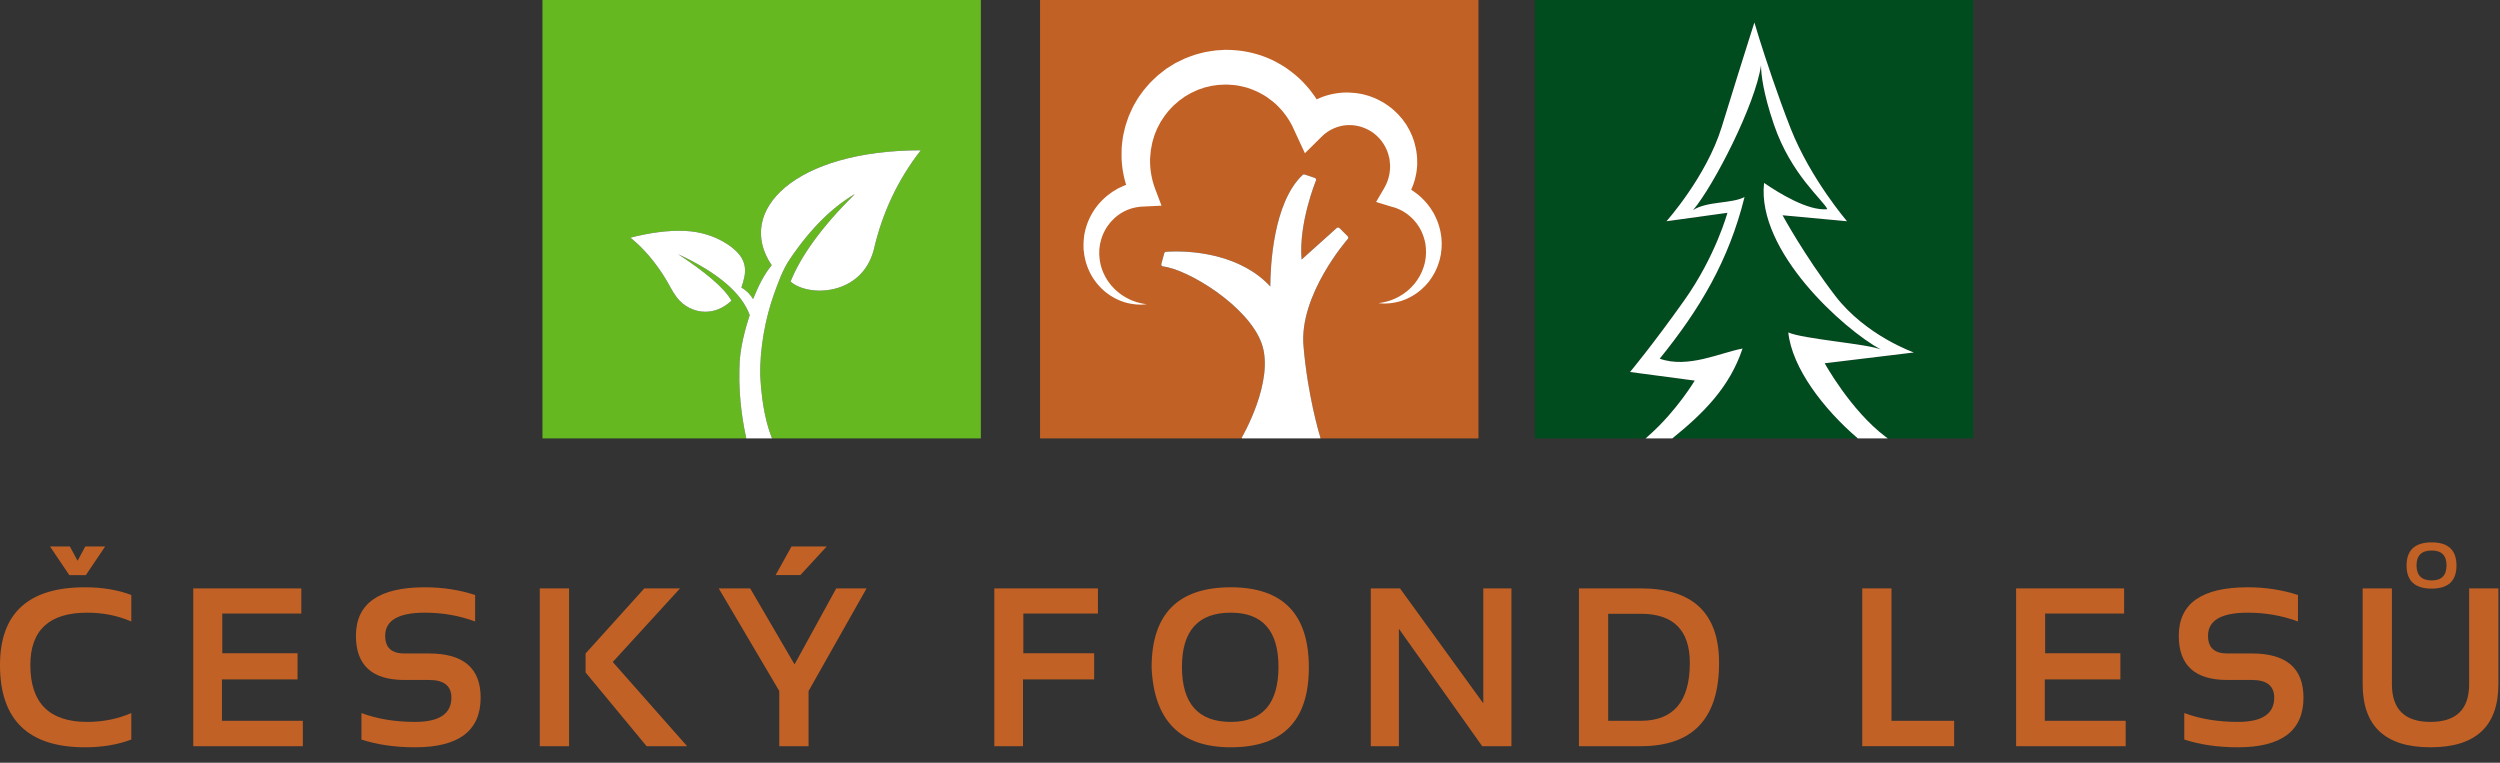
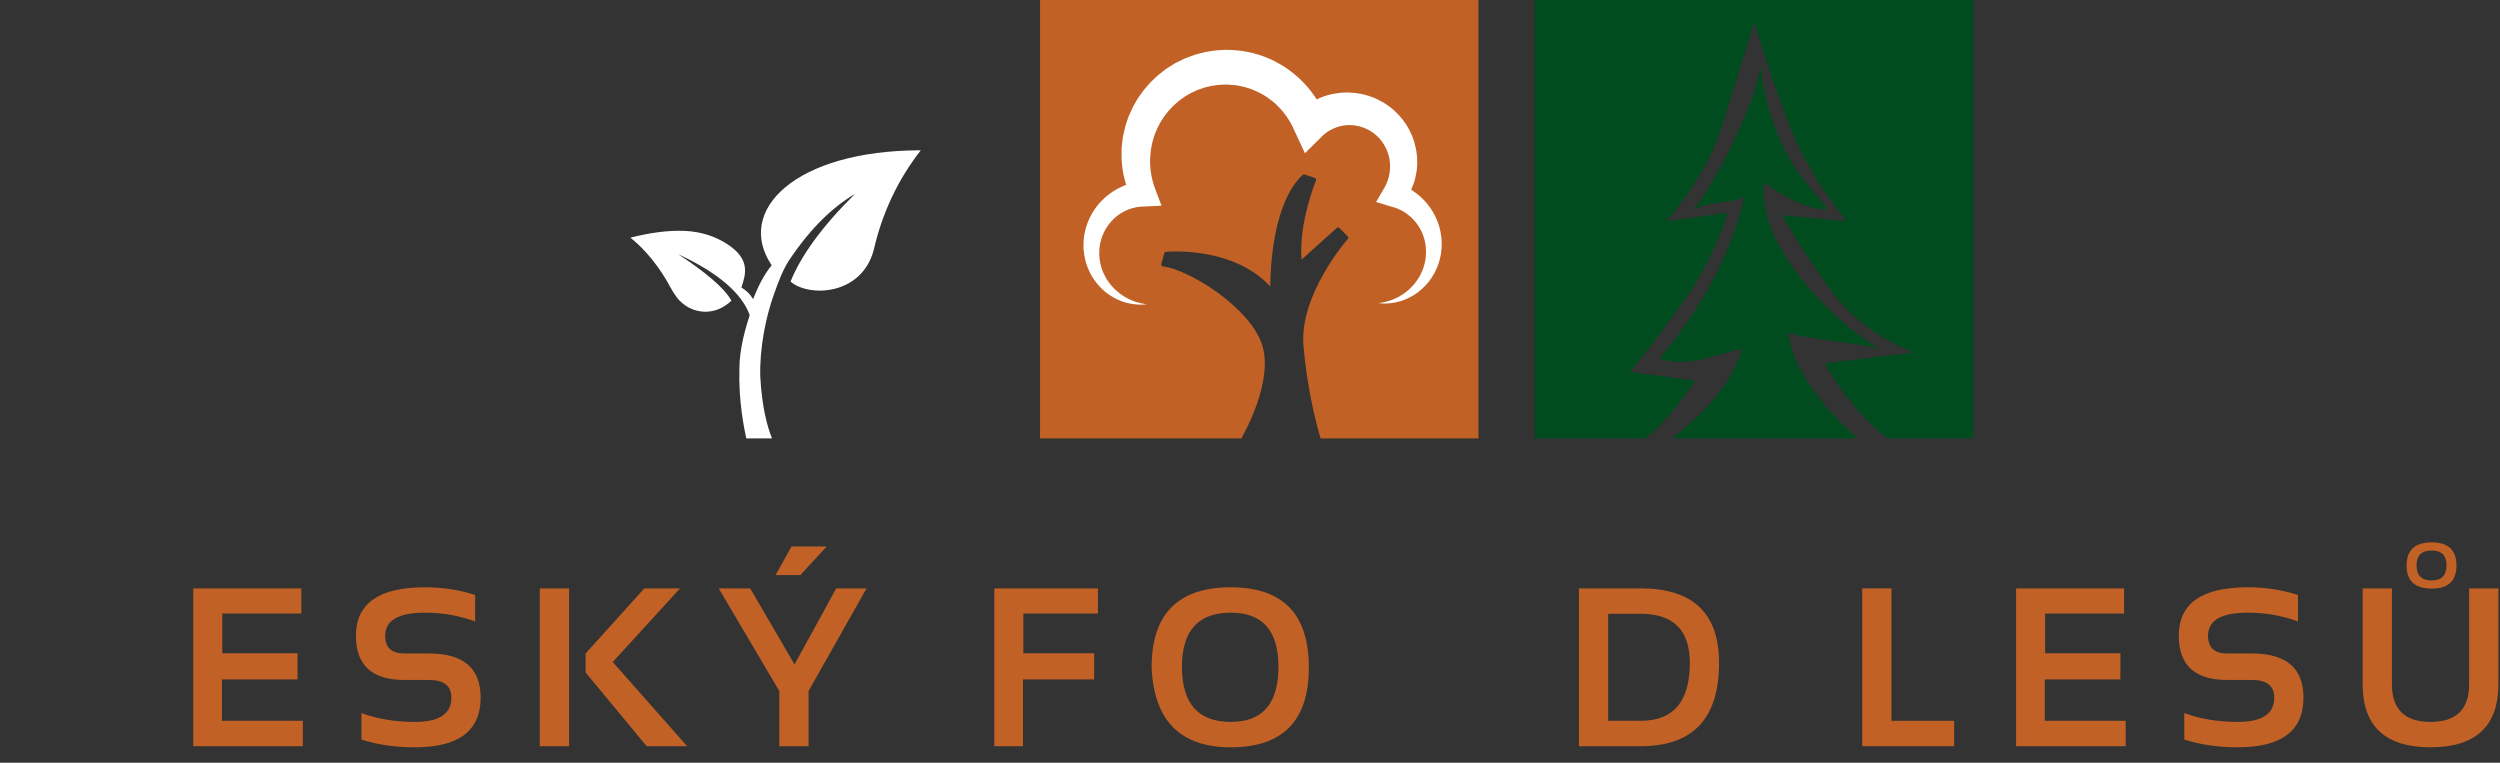
<svg xmlns="http://www.w3.org/2000/svg" xmlns:ns1="http://www.serif.com/" width="59px" height="18px" version="1.1" xml:space="preserve" style="fill-rule:evenodd;clip-rule:evenodd;stroke-linejoin:round;stroke-miterlimit:2;">
  <rect width="100%" height="100%" fill="#333333" stroke="none" />
  <g id="Group-227" ns1:id="Group 227">
    <g id="Group-222" ns1:id="Group 222">
-       <path id="Path-86" ns1:id="Path 86" d="M23.148,0l-10.346,0l-0,10.346l4.81,0c-0.051,-0.239 -0.185,-0.884 -0.162,-1.637c-0.003,-0.487 0.158,-1.01 0.243,-1.273c-0.186,-0.508 -0.724,-0.989 -1.69,-1.438c0.622,0.41 1.087,0.786 1.259,1.099c-0.195,0.18 -0.405,0.262 -0.625,0.26c-0.259,-0.002 -0.509,-0.133 -0.665,-0.339c-0.053,-0.071 -0.102,-0.149 -0.148,-0.234c-0.082,-0.152 -0.171,-0.299 -0.271,-0.441c-0.199,-0.282 -0.421,-0.532 -0.676,-0.734c0.447,-0.113 0.883,-0.179 1.3,-0.159c0.349,0.017 0.693,0.119 0.985,0.31c0.539,0.352 0.448,0.689 0.335,1.025c0.124,0.073 0.212,0.166 0.275,0.274c0.121,-0.297 0.255,-0.578 0.44,-0.799c-0.874,-1.294 0.561,-2.713 3.518,-2.713c-0.543,0.696 -0.91,1.481 -1.11,2.352c-0.29,1.089 -1.549,1.114 -1.963,0.745c0.245,-0.602 0.727,-1.283 1.519,-2.066c-0.511,0.301 -1.022,0.779 -1.534,1.535c-0.172,0.254 -0.275,0.549 -0.379,0.838c-0.195,0.544 -0.337,1.273 -0.321,1.93c0.041,0.754 0.17,1.196 0.278,1.465l4.928,0l0,-10.346Z" style="fill:#66b821;fill-rule:nonzero;" />
      <path id="Path-87" ns1:id="Path 87" d="M18.263,6.951c0.104,-0.289 0.207,-0.584 0.379,-0.838c0.512,-0.756 1.023,-1.234 1.534,-1.535c-0.792,0.783 -1.274,1.464 -1.519,2.066c0.414,0.369 1.673,0.344 1.963,-0.745c0.2,-0.871 0.567,-1.656 1.11,-2.352c-2.957,-0 -4.392,1.419 -3.518,2.713c-0.185,0.221 -0.319,0.502 -0.44,0.799c-0.063,-0.108 -0.151,-0.201 -0.275,-0.274c0.113,-0.336 0.204,-0.673 -0.335,-1.025c-0.292,-0.191 -0.636,-0.293 -0.985,-0.31c-0.417,-0.02 -0.853,0.046 -1.3,0.159c0.255,0.202 0.477,0.452 0.676,0.734c0.1,0.142 0.189,0.289 0.271,0.441c0.046,0.085 0.095,0.163 0.148,0.234c0.156,0.206 0.406,0.337 0.665,0.339c0.22,0.002 0.43,-0.08 0.625,-0.26c-0.172,-0.313 -0.637,-0.689 -1.259,-1.099c0.966,0.449 1.504,0.93 1.69,1.438c-0.085,0.263 -0.246,0.786 -0.243,1.273c-0.023,0.753 0.111,1.398 0.162,1.637l0.608,0c-0.108,-0.269 -0.237,-0.711 -0.278,-1.465c-0.016,-0.657 0.126,-1.386 0.321,-1.93Z" style="fill:#fff;fill-rule:nonzero;" />
    </g>
    <g id="Group-224" ns1:id="Group 224">
      <g id="Group-223" ns1:id="Group 223">
        <path id="Path-88" ns1:id="Path 88" d="M34.892,0l-10.347,0l0,10.346l4.763,0c0,-0.008 -0.004,-0.016 0,-0.024c0.008,-0.013 0.779,-1.337 0.468,-2.214c-0.314,-0.885 -1.736,-1.752 -2.33,-1.82c-0.013,-0.002 -0.025,-0.009 -0.033,-0.02c-0.007,-0.011 -0.01,-0.025 -0.006,-0.038l0.069,-0.253c0.005,-0.018 0.021,-0.032 0.04,-0.034c0.004,-0 0.093,-0.009 0.242,-0.009c0.448,0 1.535,0.083 2.221,0.827c0.002,-0.451 0.062,-1.972 0.763,-2.633c0.012,-0.012 0.03,-0.016 0.046,-0.01l0.241,0.08c0.012,0.004 0.022,0.013 0.028,0.025c0.005,0.011 0.005,0.025 0,0.036c-0.004,0.011 -0.413,1.01 -0.339,1.866l0.829,-0.745c0.018,-0.016 0.046,-0.016 0.064,0.002l0.195,0.195c0.017,0.017 0.018,0.045 0.002,0.063c-0.012,0.013 -1.147,1.311 -1.046,2.518c0.097,1.162 0.369,2.071 0.398,2.166c0.003,0.006 0.005,0.014 0.005,0.022l0,0l3.727,0l0,-10.346Z" style="fill:#c26125;fill-rule:nonzero;" />
-         <path id="Path-89" ns1:id="Path 89" d="M31.16,10.324c-0.029,-0.095 -0.301,-1.004 -0.398,-2.166c-0.101,-1.207 1.034,-2.505 1.046,-2.518c0.016,-0.018 0.015,-0.046 -0.002,-0.063l-0.195,-0.195c-0.018,-0.018 -0.046,-0.018 -0.064,-0.002l-0.829,0.745c-0.074,-0.856 0.335,-1.855 0.339,-1.866c0.005,-0.011 0.005,-0.025 -0,-0.036c-0.006,-0.012 -0.016,-0.021 -0.028,-0.025l-0.241,-0.08c-0.016,-0.006 -0.034,-0.002 -0.046,0.01c-0.701,0.661 -0.761,2.182 -0.763,2.633c-0.686,-0.744 -1.773,-0.827 -2.221,-0.827c-0.149,0 -0.238,0.009 -0.242,0.009c-0.019,0.002 -0.035,0.016 -0.04,0.034l-0.069,0.253c-0.004,0.013 -0.001,0.027 0.006,0.038c0.008,0.011 0.02,0.018 0.033,0.02c0.594,0.068 2.016,0.935 2.33,1.82c0.311,0.877 -0.46,2.201 -0.468,2.214c-0.004,0.008 0,0.016 0,0.024l1.857,0l0,-0c0,-0.008 -0.002,-0.016 -0.005,-0.022Z" style="fill:#fff;fill-rule:nonzero;" />
      </g>
      <path id="Path-90" ns1:id="Path 90" d="M34.021,5.672l-0.005,-0.071l-0.01,-0.067c-0.005,-0.045 -0.015,-0.089 -0.026,-0.132c-0.01,-0.045 -0.025,-0.087 -0.039,-0.131c-0.013,-0.043 -0.034,-0.084 -0.051,-0.126c-0.018,-0.042 -0.041,-0.082 -0.061,-0.123c-0.025,-0.038 -0.048,-0.078 -0.074,-0.116c-0.028,-0.036 -0.053,-0.075 -0.084,-0.109c-0.03,-0.035 -0.06,-0.071 -0.094,-0.102l-0.05,-0.049c-0.017,-0.015 -0.035,-0.03 -0.053,-0.045c-0.035,-0.03 -0.073,-0.057 -0.112,-0.084c-0.018,-0.014 -0.038,-0.027 -0.058,-0.039c0.036,-0.079 0.066,-0.161 0.089,-0.245c0.025,-0.095 0.042,-0.193 0.049,-0.291l0.003,-0.037l0,-0.019l0.001,-0.012l-0,-0.021l-0.001,-0.06l-0.001,-0.06c0.001,-0.008 -0.001,-0.024 -0.003,-0.037l-0.004,-0.041c-0.011,-0.113 -0.033,-0.206 -0.06,-0.303c-0.017,-0.047 -0.03,-0.096 -0.05,-0.142c-0.021,-0.046 -0.04,-0.092 -0.063,-0.137c-0.025,-0.044 -0.049,-0.088 -0.075,-0.131l-0.088,-0.123c-0.033,-0.039 -0.066,-0.077 -0.099,-0.115c-0.035,-0.036 -0.073,-0.07 -0.109,-0.105c-0.038,-0.034 -0.079,-0.064 -0.119,-0.095c-0.04,-0.031 -0.085,-0.057 -0.127,-0.085c-0.088,-0.052 -0.18,-0.097 -0.276,-0.132c-0.048,-0.02 -0.098,-0.033 -0.147,-0.046c-0.025,-0.007 -0.049,-0.015 -0.075,-0.02l-0.075,-0.013l-0.076,-0.012c-0.026,-0.003 -0.052,-0.004 -0.077,-0.006l-0.077,-0.005l-0.019,-0.001l-0.005,-0.001l-0.021,0l-0.029,0.001c-0.011,-0 -0.018,-0.001 -0.033,0l-0.043,0.002l-0.042,0.003l-0.039,0.004c-0.051,0.005 -0.102,0.013 -0.153,0.023c-0.101,0.02 -0.201,0.05 -0.297,0.089c-0.031,0.012 -0.061,0.026 -0.091,0.04l-0.041,-0.066l-0.037,-0.051c-0.025,-0.034 -0.049,-0.068 -0.075,-0.101c-0.055,-0.064 -0.107,-0.13 -0.167,-0.189c-0.116,-0.122 -0.248,-0.227 -0.385,-0.325c-0.071,-0.045 -0.14,-0.093 -0.215,-0.131c-0.038,-0.02 -0.074,-0.041 -0.112,-0.059l-0.115,-0.051c-0.039,-0.018 -0.079,-0.031 -0.118,-0.046c-0.04,-0.013 -0.08,-0.029 -0.12,-0.04c-0.082,-0.022 -0.162,-0.047 -0.245,-0.061c-0.165,-0.035 -0.334,-0.046 -0.501,-0.049l-0.025,0l-0.023,0.001l-0.026,0.002l-0.053,0.003l-0.106,0.006c-0.085,0.01 -0.178,0.026 -0.267,0.041c-0.084,0.019 -0.163,0.042 -0.244,0.064c-0.08,0.027 -0.158,0.058 -0.236,0.088c-0.076,0.035 -0.151,0.073 -0.226,0.11c-0.071,0.044 -0.143,0.088 -0.213,0.133c-0.066,0.051 -0.132,0.102 -0.197,0.155c-0.06,0.057 -0.123,0.113 -0.18,0.172c-0.055,0.063 -0.112,0.124 -0.163,0.19l-0.073,0.101c-0.023,0.034 -0.05,0.066 -0.069,0.102l-0.063,0.108c-0.02,0.036 -0.042,0.071 -0.058,0.11l-0.051,0.113c-0.017,0.038 -0.035,0.075 -0.047,0.115l-0.039,0.117c-0.014,0.04 -0.027,0.079 -0.035,0.119l-0.028,0.121c-0.009,0.04 -0.019,0.08 -0.023,0.121l-0.015,0.122c-0.005,0.041 -0.01,0.081 -0.01,0.123c-0,0.081 -0.005,0.164 -0.001,0.244c0.008,0.164 0.032,0.325 0.072,0.483c0.01,0.041 0.022,0.083 0.035,0.124c-0.019,0.006 -0.038,0.013 -0.057,0.02c-0.046,0.021 -0.093,0.043 -0.138,0.065c-0.044,0.026 -0.088,0.051 -0.131,0.079c-0.04,0.03 -0.082,0.058 -0.121,0.09c-0.038,0.033 -0.077,0.065 -0.112,0.101c-0.034,0.036 -0.07,0.071 -0.101,0.11c-0.064,0.077 -0.119,0.16 -0.166,0.247c-0.047,0.087 -0.086,0.178 -0.114,0.272c-0.014,0.047 -0.029,0.093 -0.037,0.141c-0.009,0.048 -0.019,0.096 -0.021,0.144c-0.004,0.049 -0.01,0.097 -0.008,0.145l0.001,0.072l0,0.018l0.001,0.018l0.005,0.039l0.007,0.063l0.004,0.031l0.008,0.037l0.015,0.074c0.005,0.025 0.011,0.049 0.019,0.071c0.016,0.045 0.027,0.091 0.047,0.133c0.02,0.043 0.036,0.087 0.059,0.128c0.024,0.04 0.045,0.082 0.072,0.12c0.027,0.037 0.052,0.076 0.082,0.111c0.031,0.034 0.059,0.07 0.092,0.102c0.034,0.031 0.065,0.064 0.101,0.092c0.037,0.027 0.07,0.057 0.109,0.08c0.039,0.023 0.075,0.049 0.115,0.069c0.041,0.019 0.079,0.041 0.121,0.057c0.041,0.015 0.082,0.032 0.124,0.044c0.043,0.01 0.085,0.023 0.128,0.03c0.043,0.006 0.085,0.014 0.128,0.018c0.043,0.002 0.086,0.005 0.128,0.005l0.127,-0.009l-0.124,-0.021c-0.04,-0.009 -0.08,-0.021 -0.12,-0.031c-0.039,-0.012 -0.077,-0.028 -0.116,-0.042c-0.037,-0.015 -0.073,-0.036 -0.109,-0.053c-0.036,-0.018 -0.069,-0.042 -0.103,-0.062c-0.034,-0.02 -0.065,-0.047 -0.096,-0.07c-0.032,-0.024 -0.059,-0.053 -0.089,-0.078c-0.028,-0.027 -0.053,-0.058 -0.079,-0.085c-0.026,-0.029 -0.047,-0.062 -0.071,-0.092c-0.023,-0.031 -0.041,-0.065 -0.061,-0.097c-0.02,-0.033 -0.034,-0.068 -0.051,-0.101c-0.017,-0.034 -0.028,-0.07 -0.042,-0.105c-0.013,-0.035 -0.02,-0.072 -0.03,-0.107c-0.01,-0.036 -0.013,-0.073 -0.02,-0.109c-0.004,-0.018 -0.004,-0.035 -0.005,-0.052l-0.004,-0.05l-0.002,-0.025l0.001,-0.031l0.002,-0.095l0,-0.008c-0,-0.008 0,0.011 0,0.009l0,-0.001l0.003,-0.019l0.007,-0.053c0.003,-0.036 0.013,-0.07 0.021,-0.105c0.006,-0.035 0.02,-0.068 0.03,-0.102c0.009,-0.033 0.026,-0.065 0.039,-0.097c0.029,-0.064 0.064,-0.124 0.105,-0.18c0.039,-0.056 0.086,-0.107 0.134,-0.154c0.024,-0.025 0.052,-0.044 0.077,-0.067c0.026,-0.021 0.055,-0.039 0.082,-0.059c0.028,-0.018 0.059,-0.033 0.087,-0.05c0.03,-0.014 0.061,-0.027 0.091,-0.041l0.093,-0.032l0.095,-0.023l0.097,-0.014l0.097,-0.005l0.409,-0.02l-0.152,-0.401c-0.043,-0.114 -0.073,-0.231 -0.093,-0.349c-0.02,-0.118 -0.028,-0.239 -0.025,-0.356c0.002,-0.062 0.012,-0.119 0.016,-0.179c0.001,-0.03 0.008,-0.058 0.014,-0.087l0.016,-0.087c0.004,-0.029 0.013,-0.058 0.022,-0.086l0.025,-0.084c0.007,-0.029 0.018,-0.056 0.03,-0.083l0.033,-0.081c0.009,-0.027 0.024,-0.053 0.038,-0.079l0.04,-0.077c0.012,-0.027 0.03,-0.05 0.046,-0.074c0.016,-0.025 0.032,-0.049 0.048,-0.073c0.014,-0.026 0.034,-0.047 0.052,-0.07l0.053,-0.068c0.038,-0.045 0.08,-0.084 0.119,-0.127c0.043,-0.04 0.088,-0.076 0.131,-0.114l0.14,-0.101c0.051,-0.028 0.1,-0.057 0.149,-0.086l0.156,-0.072c0.055,-0.018 0.108,-0.038 0.162,-0.055c0.056,-0.012 0.112,-0.028 0.166,-0.039c0.051,-0.006 0.097,-0.014 0.152,-0.021l0.19,-0.009c0.114,0.005 0.228,0.011 0.339,0.037c0.056,0.009 0.11,0.027 0.165,0.042c0.027,0.007 0.053,0.019 0.08,0.028c0.027,0.01 0.054,0.018 0.079,0.031l0.078,0.034c0.026,0.012 0.051,0.027 0.076,0.04c0.051,0.024 0.098,0.057 0.146,0.087c0.093,0.066 0.184,0.135 0.263,0.218c0.042,0.039 0.076,0.085 0.115,0.127l0.052,0.068l0.026,0.034l0.023,0.035l0.047,0.072l0.042,0.075l0.021,0.037l0.018,0.039l0.036,0.078l0.25,0.539l0.401,-0.397c0.078,-0.078 0.171,-0.141 0.272,-0.186c0.05,-0.023 0.103,-0.041 0.157,-0.055c0.026,-0.006 0.054,-0.012 0.081,-0.016l0.021,-0.003l0.017,-0.002l0.016,-0.002c0.005,-0.001 0.019,-0.001 0.028,-0.002l0.029,-0.001l0.006,-0.001l0.009,0.001l0.043,0.001c0.014,0 0.028,-0 0.042,0.001l0.042,0.005l0.042,0.005c0.014,0.002 0.027,0.006 0.041,0.009c0.027,0.006 0.055,0.011 0.082,0.021c0.054,0.016 0.106,0.038 0.157,0.064c0.025,0.014 0.051,0.026 0.075,0.042c0.023,0.017 0.048,0.032 0.071,0.05l0.066,0.056l0.061,0.062c0.018,0.022 0.036,0.045 0.055,0.067l0.049,0.073c0.016,0.025 0.028,0.051 0.043,0.076c0.014,0.026 0.023,0.054 0.036,0.081c0.02,0.054 0.039,0.116 0.047,0.16l0.005,0.018c0.001,0.007 0.003,0.011 0.004,0.022l0.005,0.06l0.006,0.063c0,0.011 -0,-0.007 -0.001,-0.014l0.001,0.017l0.001,0.023c0,0.06 -0.004,0.121 -0.014,0.181c-0.02,0.12 -0.062,0.237 -0.125,0.344l-0.191,0.327l0.347,0.107c0.028,0.008 0.058,0.015 0.087,0.024c0.028,0.011 0.058,0.019 0.086,0.032c0.028,0.014 0.057,0.024 0.083,0.04c0.028,0.015 0.055,0.03 0.08,0.048c0.013,0.008 0.027,0.017 0.039,0.026l0.037,0.028c0.026,0.019 0.048,0.041 0.072,0.062c0.024,0.02 0.043,0.045 0.066,0.067c0.021,0.024 0.04,0.049 0.061,0.074c0.018,0.026 0.037,0.052 0.054,0.079c0.015,0.028 0.034,0.055 0.047,0.084c0.013,0.03 0.029,0.058 0.039,0.089c0.012,0.03 0.024,0.061 0.032,0.093l0.014,0.047l0.01,0.044c0.003,0.015 0.007,0.027 0.01,0.046l0.006,0.058l0.003,0.029l0.002,0.013l-0,0.001c0,0.007 -0,-0.009 -0,-0.007l0.001,0.062l0.002,0.051l-0.003,0.05c-0.003,0.034 -0.003,0.068 -0.01,0.101c-0.007,0.033 -0.009,0.068 -0.019,0.101c-0.01,0.033 -0.017,0.067 -0.029,0.099c-0.012,0.032 -0.024,0.065 -0.037,0.097l-0.046,0.095l-0.055,0.09c-0.019,0.03 -0.042,0.057 -0.063,0.087c-0.021,0.029 -0.048,0.053 -0.071,0.08c-0.023,0.029 -0.052,0.05 -0.078,0.076c-0.026,0.026 -0.057,0.046 -0.086,0.069c-0.015,0.01 -0.029,0.023 -0.044,0.032l-0.048,0.029l-0.047,0.03l-0.05,0.025c-0.034,0.017 -0.067,0.034 -0.103,0.046c-0.035,0.012 -0.071,0.029 -0.107,0.037c-0.037,0.009 -0.073,0.021 -0.112,0.028l-0.115,0.02l0.117,0.008c0.038,0.002 0.078,-0.003 0.118,-0.004c0.041,-0 0.079,-0.009 0.119,-0.015c0.041,-0.004 0.079,-0.015 0.119,-0.025l0.059,-0.015l0.057,-0.021l0.057,-0.021c0.02,-0.008 0.037,-0.018 0.056,-0.027c0.037,-0.018 0.075,-0.035 0.109,-0.058c0.035,-0.023 0.072,-0.042 0.105,-0.068c0.032,-0.026 0.067,-0.05 0.098,-0.079c0.03,-0.029 0.062,-0.057 0.091,-0.087c0.028,-0.032 0.056,-0.064 0.084,-0.096l0.074,-0.105c0.023,-0.036 0.043,-0.074 0.065,-0.111c0.021,-0.038 0.036,-0.079 0.055,-0.118c0.019,-0.04 0.029,-0.082 0.044,-0.123c0.016,-0.041 0.024,-0.084 0.033,-0.127l0.014,-0.065l0.007,-0.066l0.008,-0.066l0.001,-0.016l0,-0.015l0.001,-0.007l0,-0.03l0.002,-0.058c0,-0.02 -0.002,-0.046 -0.003,-0.069Z" style="fill:#fff;fill-rule:nonzero;" />
    </g>
    <g id="Group-225" ns1:id="Group 225">
      <path id="Path-91" ns1:id="Path 91" d="M42.204,7.845c0.334,0.156 1.898,0.272 2.186,0.405c-0.882,-0.477 -2.935,-2.322 -2.758,-3.933c0.349,0.24 1.041,0.667 1.494,0.62c-0.095,-0.215 -0.858,-0.811 -1.263,-2.003c-0.249,-0.731 -0.3,-1.166 -0.303,-1.393c-0.13,0.918 -1.116,2.844 -1.605,3.419c0.327,-0.217 0.913,-0.149 1.216,-0.31c-0.373,1.503 -1.056,2.647 -2.002,3.815c0.667,0.238 1.434,-0.143 1.955,-0.239c-0.302,0.903 -0.902,1.51 -1.657,2.12l4.378,0c-0.81,-0.692 -1.553,-1.664 -1.641,-2.501Z" style="fill:#004c1f;fill-rule:nonzero;" />
      <path id="Path-92" ns1:id="Path 92" d="M39.996,8.982l-1.527,-0.203c-0,0 0.528,-0.631 1.274,-1.682c0.748,-1.052 1.024,-2.075 1.024,-2.075l-1.438,0.199c-0,-0 0.94,-1.051 1.301,-2.216c0.27,-0.883 0.557,-1.789 0.692,-2.218c0.052,-0.161 0.082,-0.256 0.082,-0.256c-0,-0 0.04,0.139 0.112,0.37c0.149,0.473 0.428,1.327 0.744,2.132c0.471,1.192 1.33,2.188 1.33,2.188l-1.522,-0.141c-0,-0 0.517,0.953 1.245,1.903c0.721,0.94 1.854,1.335 1.854,1.335l-2.104,0.255c0,0 0.609,1.11 1.438,1.736c0.017,0.013 0.035,0.025 0.052,0.037l2.016,0l0,-10.346l-10.347,0l0,10.346l2.615,0c0.035,-0.032 0.071,-0.064 0.105,-0.094c0.635,-0.569 1.054,-1.27 1.054,-1.27Z" style="fill:#004c1f;fill-rule:nonzero;" />
-       <path id="Path-93" ns1:id="Path 93" d="M41.124,8.226c-0.521,0.096 -1.288,0.477 -1.955,0.239c0.946,-1.168 1.629,-2.312 2.002,-3.815c-0.303,0.161 -0.889,0.093 -1.216,0.31c0.489,-0.575 1.475,-2.501 1.605,-3.419c0.003,0.227 0.054,0.662 0.303,1.393c0.405,1.192 1.168,1.788 1.263,2.003c-0.453,0.047 -1.145,-0.38 -1.494,-0.62c-0.177,1.611 1.876,3.456 2.758,3.933c-0.288,-0.133 -1.852,-0.249 -2.186,-0.405c0.088,0.837 0.831,1.809 1.641,2.501l0.708,0c-0.017,-0.012 -0.035,-0.024 -0.052,-0.037c-0.829,-0.626 -1.438,-1.736 -1.438,-1.736l2.104,-0.255c-0,-0 -1.133,-0.395 -1.854,-1.335c-0.728,-0.95 -1.245,-1.903 -1.245,-1.903l1.522,0.141c-0,-0 -0.859,-0.996 -1.33,-2.188c-0.316,-0.805 -0.595,-1.659 -0.744,-2.132c-0.072,-0.231 -0.112,-0.37 -0.112,-0.37c-0,-0 -0.03,0.095 -0.082,0.256c-0.135,0.429 -0.422,1.335 -0.692,2.218c-0.361,1.165 -1.301,2.216 -1.301,2.216l1.438,-0.199c-0,0 -0.276,1.023 -1.024,2.075c-0.746,1.051 -1.274,1.682 -1.274,1.682l1.527,0.203c0,-0 -0.419,0.701 -1.054,1.27c-0.034,0.03 -0.07,0.062 -0.105,0.094l0.63,0c0.755,-0.61 1.355,-1.217 1.657,-2.12Z" style="fill:#fff;fill-rule:nonzero;" />
    </g>
    <g id="Group-226" ns1:id="Group 226">
-       <path id="Path-94" ns1:id="Path 94" d="M3.099,17.453c-0.321,0.122 -0.686,0.183 -1.094,0.183c-1.337,-0 -2.005,-0.647 -2.005,-1.94c0,-1.224 0.668,-1.836 2.005,-1.836c0.408,-0 0.773,0.06 1.094,0.182l0,0.625c-0.321,-0.139 -0.668,-0.208 -1.042,-0.208c-0.894,-0 -1.341,0.412 -1.341,1.237c0,0.894 0.447,1.341 1.341,1.341c0.374,-0 0.721,-0.07 1.042,-0.209l0,0.625Zm-1.919,-4.557l0.469,-0l0.182,0.339l0.182,-0.339l0.469,-0l-0.456,0.677l-0.39,-0l-0.456,-0.677Z" style="fill:#c26125;" />
      <path id="Path-95" ns1:id="Path 95" d="M7.111,13.886l-0,0.593l-1.865,0l0,0.938l1.776,-0l0,0.617l-1.784,-0l-0,0.977l1.909,-0l0,0.599l-2.586,-0l0,-3.724l2.55,-0Z" style="fill:#c26125;fill-rule:nonzero;" />
      <path id="Path-96" ns1:id="Path 96" d="M8.53,17.453l0,-0.625c0.373,0.139 0.795,0.209 1.266,0.209c0.571,-0 0.857,-0.191 0.857,-0.573c-0,-0.278 -0.176,-0.417 -0.526,-0.417l-0.584,-0c-0.762,-0 -1.143,-0.347 -1.143,-1.042c0,-0.764 0.543,-1.145 1.628,-1.145c0.416,-0 0.811,0.06 1.185,0.182l-0,0.625c-0.374,-0.139 -0.769,-0.208 -1.185,-0.208c-0.625,-0 -0.938,0.182 -0.938,0.546c0,0.278 0.151,0.417 0.453,0.417l0.584,-0c0.81,-0 1.216,0.347 1.216,1.042c0,0.781 -0.516,1.172 -1.547,1.172c-0.471,-0 -0.893,-0.061 -1.266,-0.183Z" style="fill:#c26125;fill-rule:nonzero;" />
      <path id="Path-97" ns1:id="Path 97" d="M13.43,13.886l-0,3.724l-0.691,-0l0,-3.724l0.691,-0Zm2.619,-0l-1.588,1.737l1.755,1.987l-0.956,-0l-1.44,-1.74l-0,-0.448l1.386,-1.536l0.843,-0Z" style="fill:#c26125;" />
      <path id="Path-98" ns1:id="Path 98" d="M16.962,13.886l0.742,-0l1.047,1.794l0.984,-1.794l0.716,-0l-1.369,2.422l-0,1.302l-0.691,-0l0,-1.302l-1.429,-2.422Zm1.718,-0.99l0.831,-0l-0.622,0.675l-0.584,-0l0.375,-0.675Z" style="fill:#c26125;" />
      <path id="Path-99" ns1:id="Path 99" d="M25.911,13.886l0,0.593l-1.76,0l-0,0.938l1.671,-0l0,0.617l-1.679,-0l-0,1.576l-0.677,-0l-0,-3.724l2.445,-0Z" style="fill:#c26125;fill-rule:nonzero;" />
      <path id="Path-100" ns1:id="Path 100" d="M27.178,15.753c-0,-1.262 0.623,-1.893 1.869,-1.893c1.228,-0 1.842,0.631 1.842,1.893c-0,1.255 -0.614,1.883 -1.842,1.883c-1.191,-0 -1.814,-0.628 -1.869,-1.883Zm1.869,1.284c0.75,-0 1.125,-0.434 1.125,-1.3c0,-0.852 -0.375,-1.278 -1.125,-1.278c-0.769,-0 -1.153,0.426 -1.153,1.278c-0,0.866 0.384,1.3 1.153,1.3Z" style="fill:#c26125;" />
-       <path id="Path-101" ns1:id="Path 101" d="M32.35,17.61l0,-3.724l0.69,-0l1.966,2.713l0,-2.713l0.664,-0l0,3.724l-0.69,-0l-1.966,-2.771l0,2.771l-0.664,-0Z" style="fill:#c26125;fill-rule:nonzero;" />
      <path id="Path-102" ns1:id="Path 102" d="M37.263,17.61l-0,-3.724l1.458,-0c1.233,-0 1.849,0.587 1.849,1.76c-0,1.309 -0.616,1.964 -1.849,1.964l-1.458,-0Zm1.458,-0.599c0.772,-0 1.159,-0.455 1.159,-1.365c-0,-0.774 -0.387,-1.161 -1.159,-1.161l-0.768,-0l-0,2.526l0.768,-0Z" style="fill:#c26125;" />
      <path id="Path-103" ns1:id="Path 103" d="M44.639,13.886l0,3.125l1.479,-0l0,0.599l-2.169,-0l0,-3.724l0.69,-0Z" style="fill:#c26125;fill-rule:nonzero;" />
      <path id="Path-104" ns1:id="Path 104" d="M50.129,13.886l0,0.593l-1.864,0l-0,0.938l1.776,-0l0,0.617l-1.784,-0l0,0.977l1.909,-0l0,0.599l-2.586,-0l-0,-3.724l2.549,-0Z" style="fill:#c26125;fill-rule:nonzero;" />
      <path id="Path-105" ns1:id="Path 105" d="M51.549,17.453l0,-0.625c0.374,0.139 0.796,0.209 1.266,0.209c0.571,-0 0.857,-0.191 0.857,-0.573c-0,-0.278 -0.176,-0.417 -0.526,-0.417l-0.584,-0c-0.762,-0 -1.143,-0.347 -1.143,-1.042c0,-0.764 0.543,-1.145 1.628,-1.145c0.416,-0 0.811,0.06 1.185,0.182l-0,0.625c-0.374,-0.139 -0.769,-0.208 -1.185,-0.208c-0.625,-0 -0.938,0.182 -0.938,0.546c0,0.278 0.151,0.417 0.453,0.417l0.584,-0c0.811,-0 1.216,0.347 1.216,1.042c-0,0.781 -0.516,1.172 -1.547,1.172c-0.47,-0 -0.892,-0.061 -1.266,-0.183Z" style="fill:#c26125;fill-rule:nonzero;" />
      <path id="Path-106" ns1:id="Path 106" d="M55.759,16.146l-0,-2.26l0.69,-0l-0,2.26c-0,0.594 0.303,0.891 0.911,0.891c0.608,-0 0.912,-0.297 0.912,-0.891l-0,-2.26l0.69,-0l-0,2.26c-0,0.993 -0.534,1.49 -1.602,1.49c-1.068,-0 -1.601,-0.497 -1.601,-1.49Zm1.036,-2.799c0,-0.365 0.198,-0.547 0.594,-0.547c0.389,-0 0.584,0.182 0.584,0.547c-0,0.363 -0.195,0.544 -0.584,0.544c-0.396,-0 -0.594,-0.181 -0.594,-0.544Zm0.594,0.351c0.233,-0 0.349,-0.119 0.349,-0.357c-0,-0.232 -0.116,-0.349 -0.349,-0.349c-0.239,0 -0.359,0.117 -0.359,0.349c-0,0.238 0.12,0.357 0.359,0.357Z" style="fill:#c26125;" />
    </g>
  </g>
</svg>